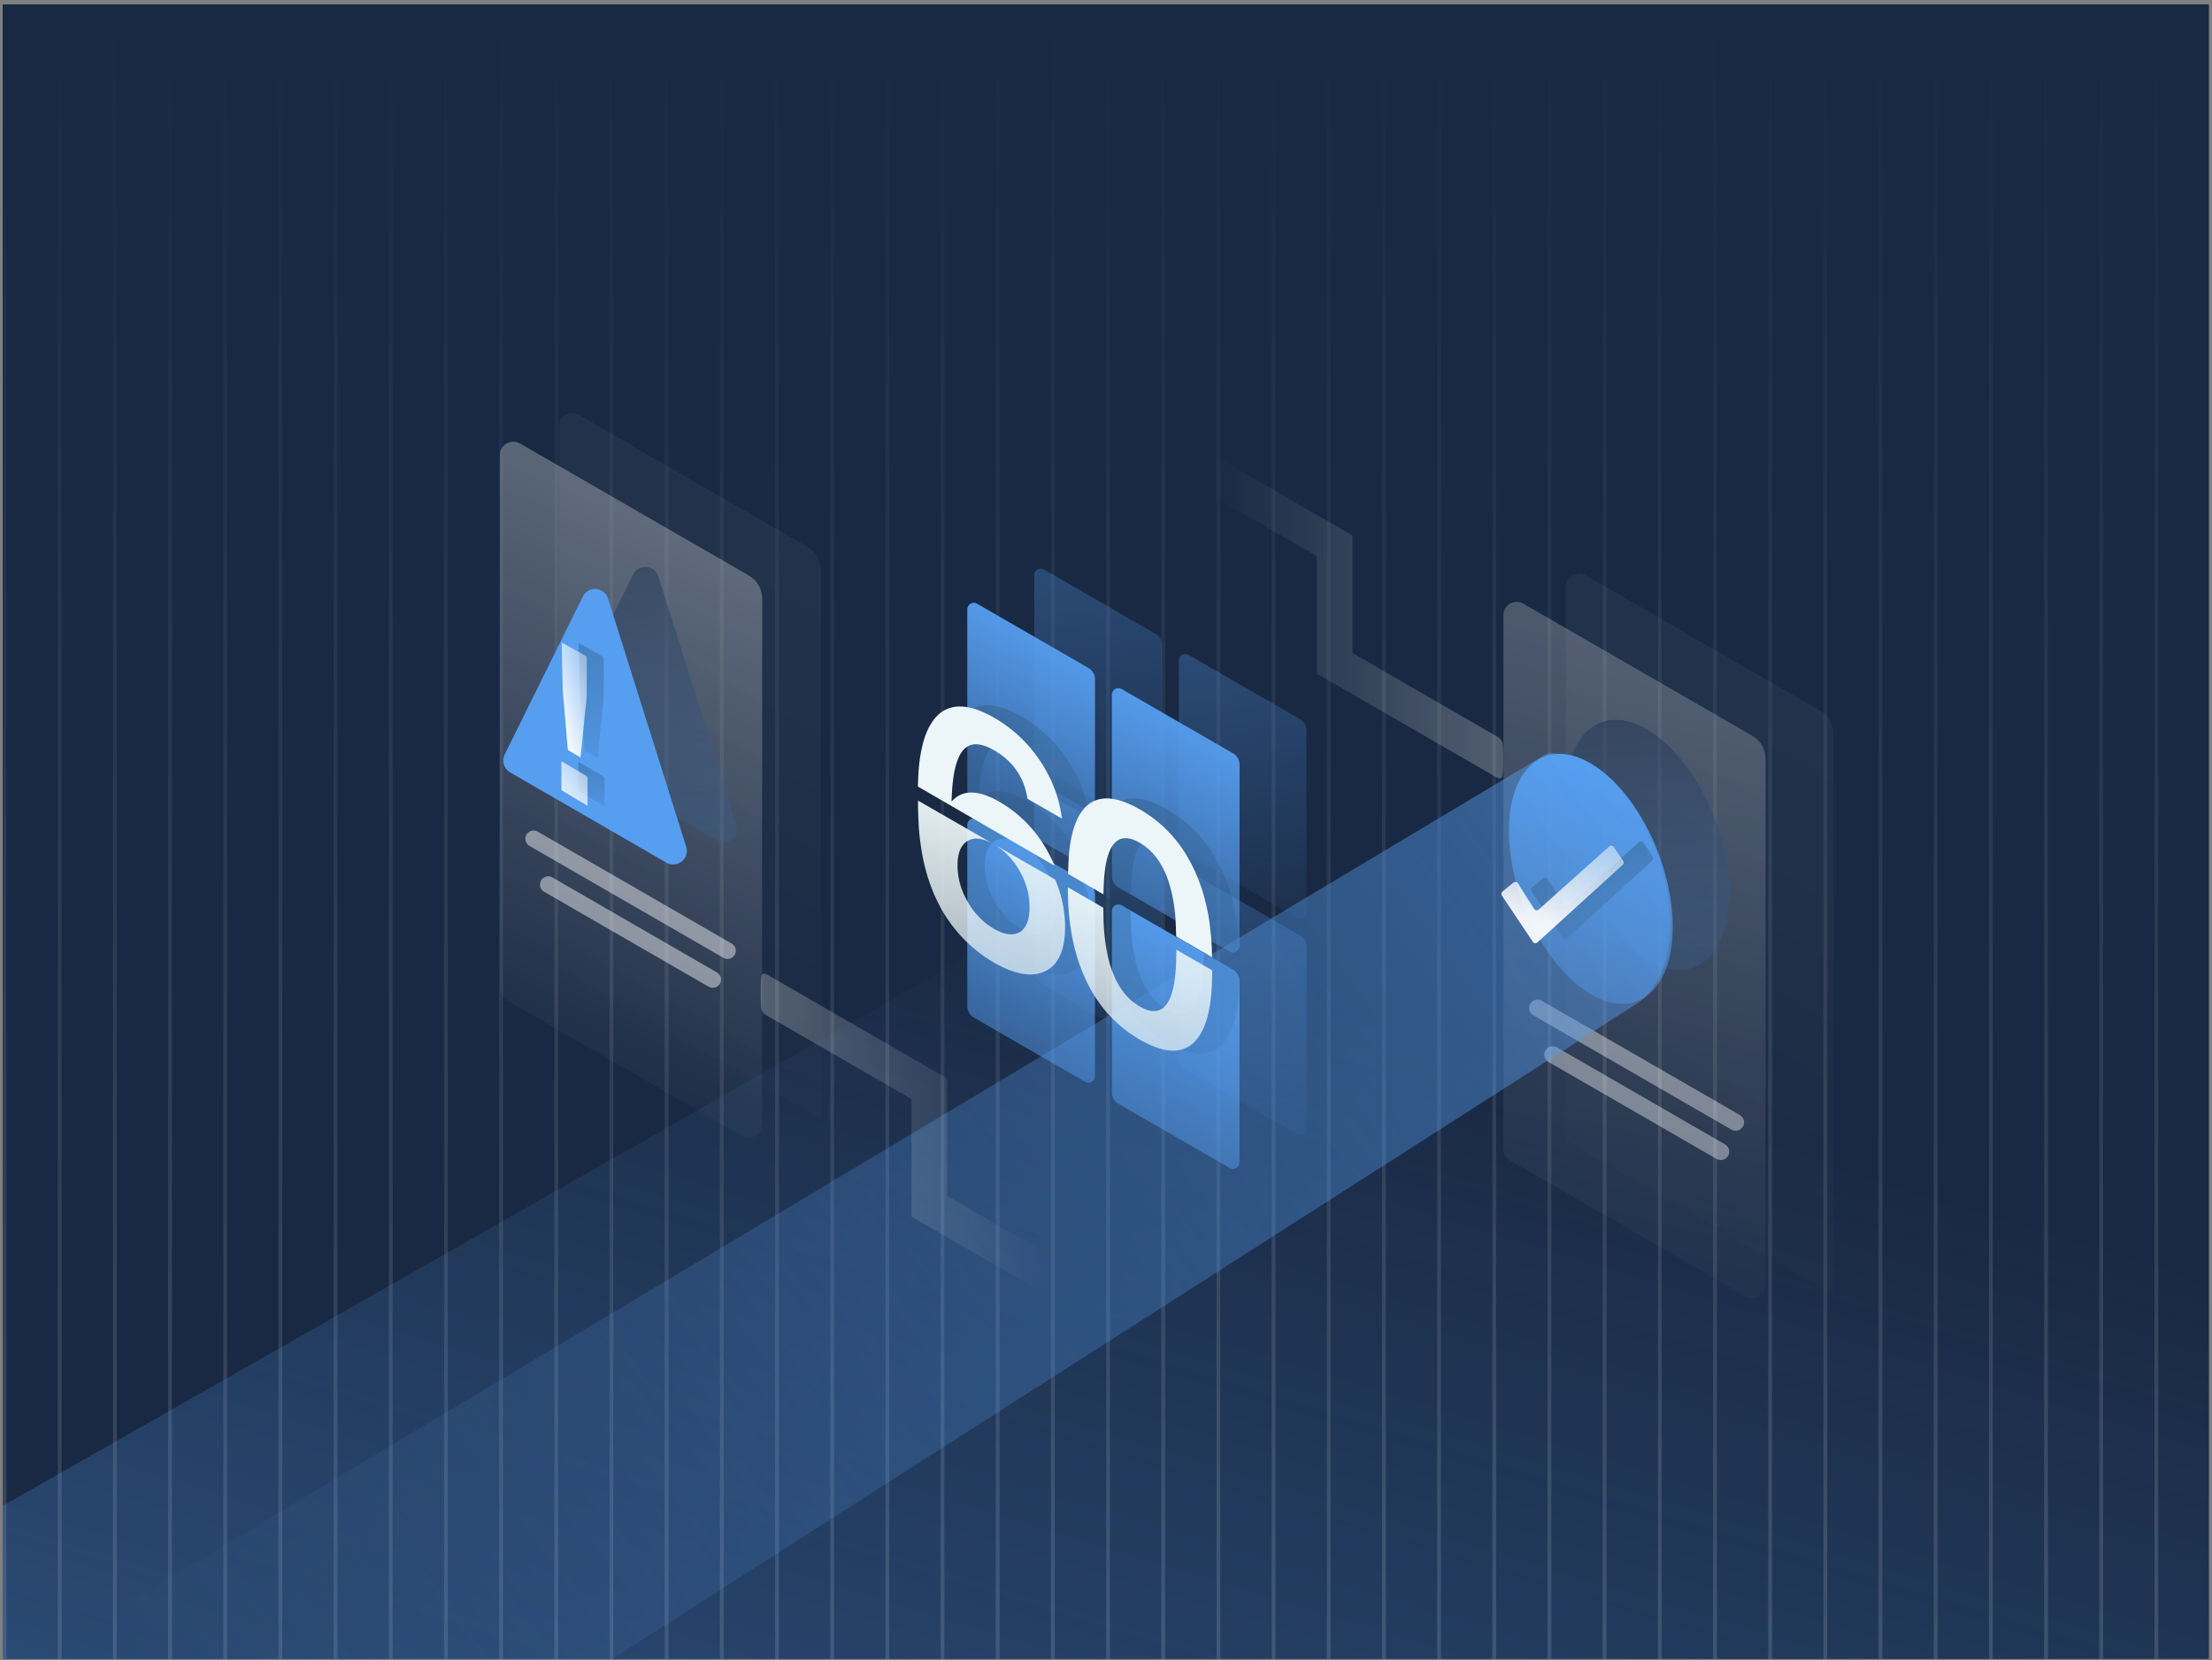
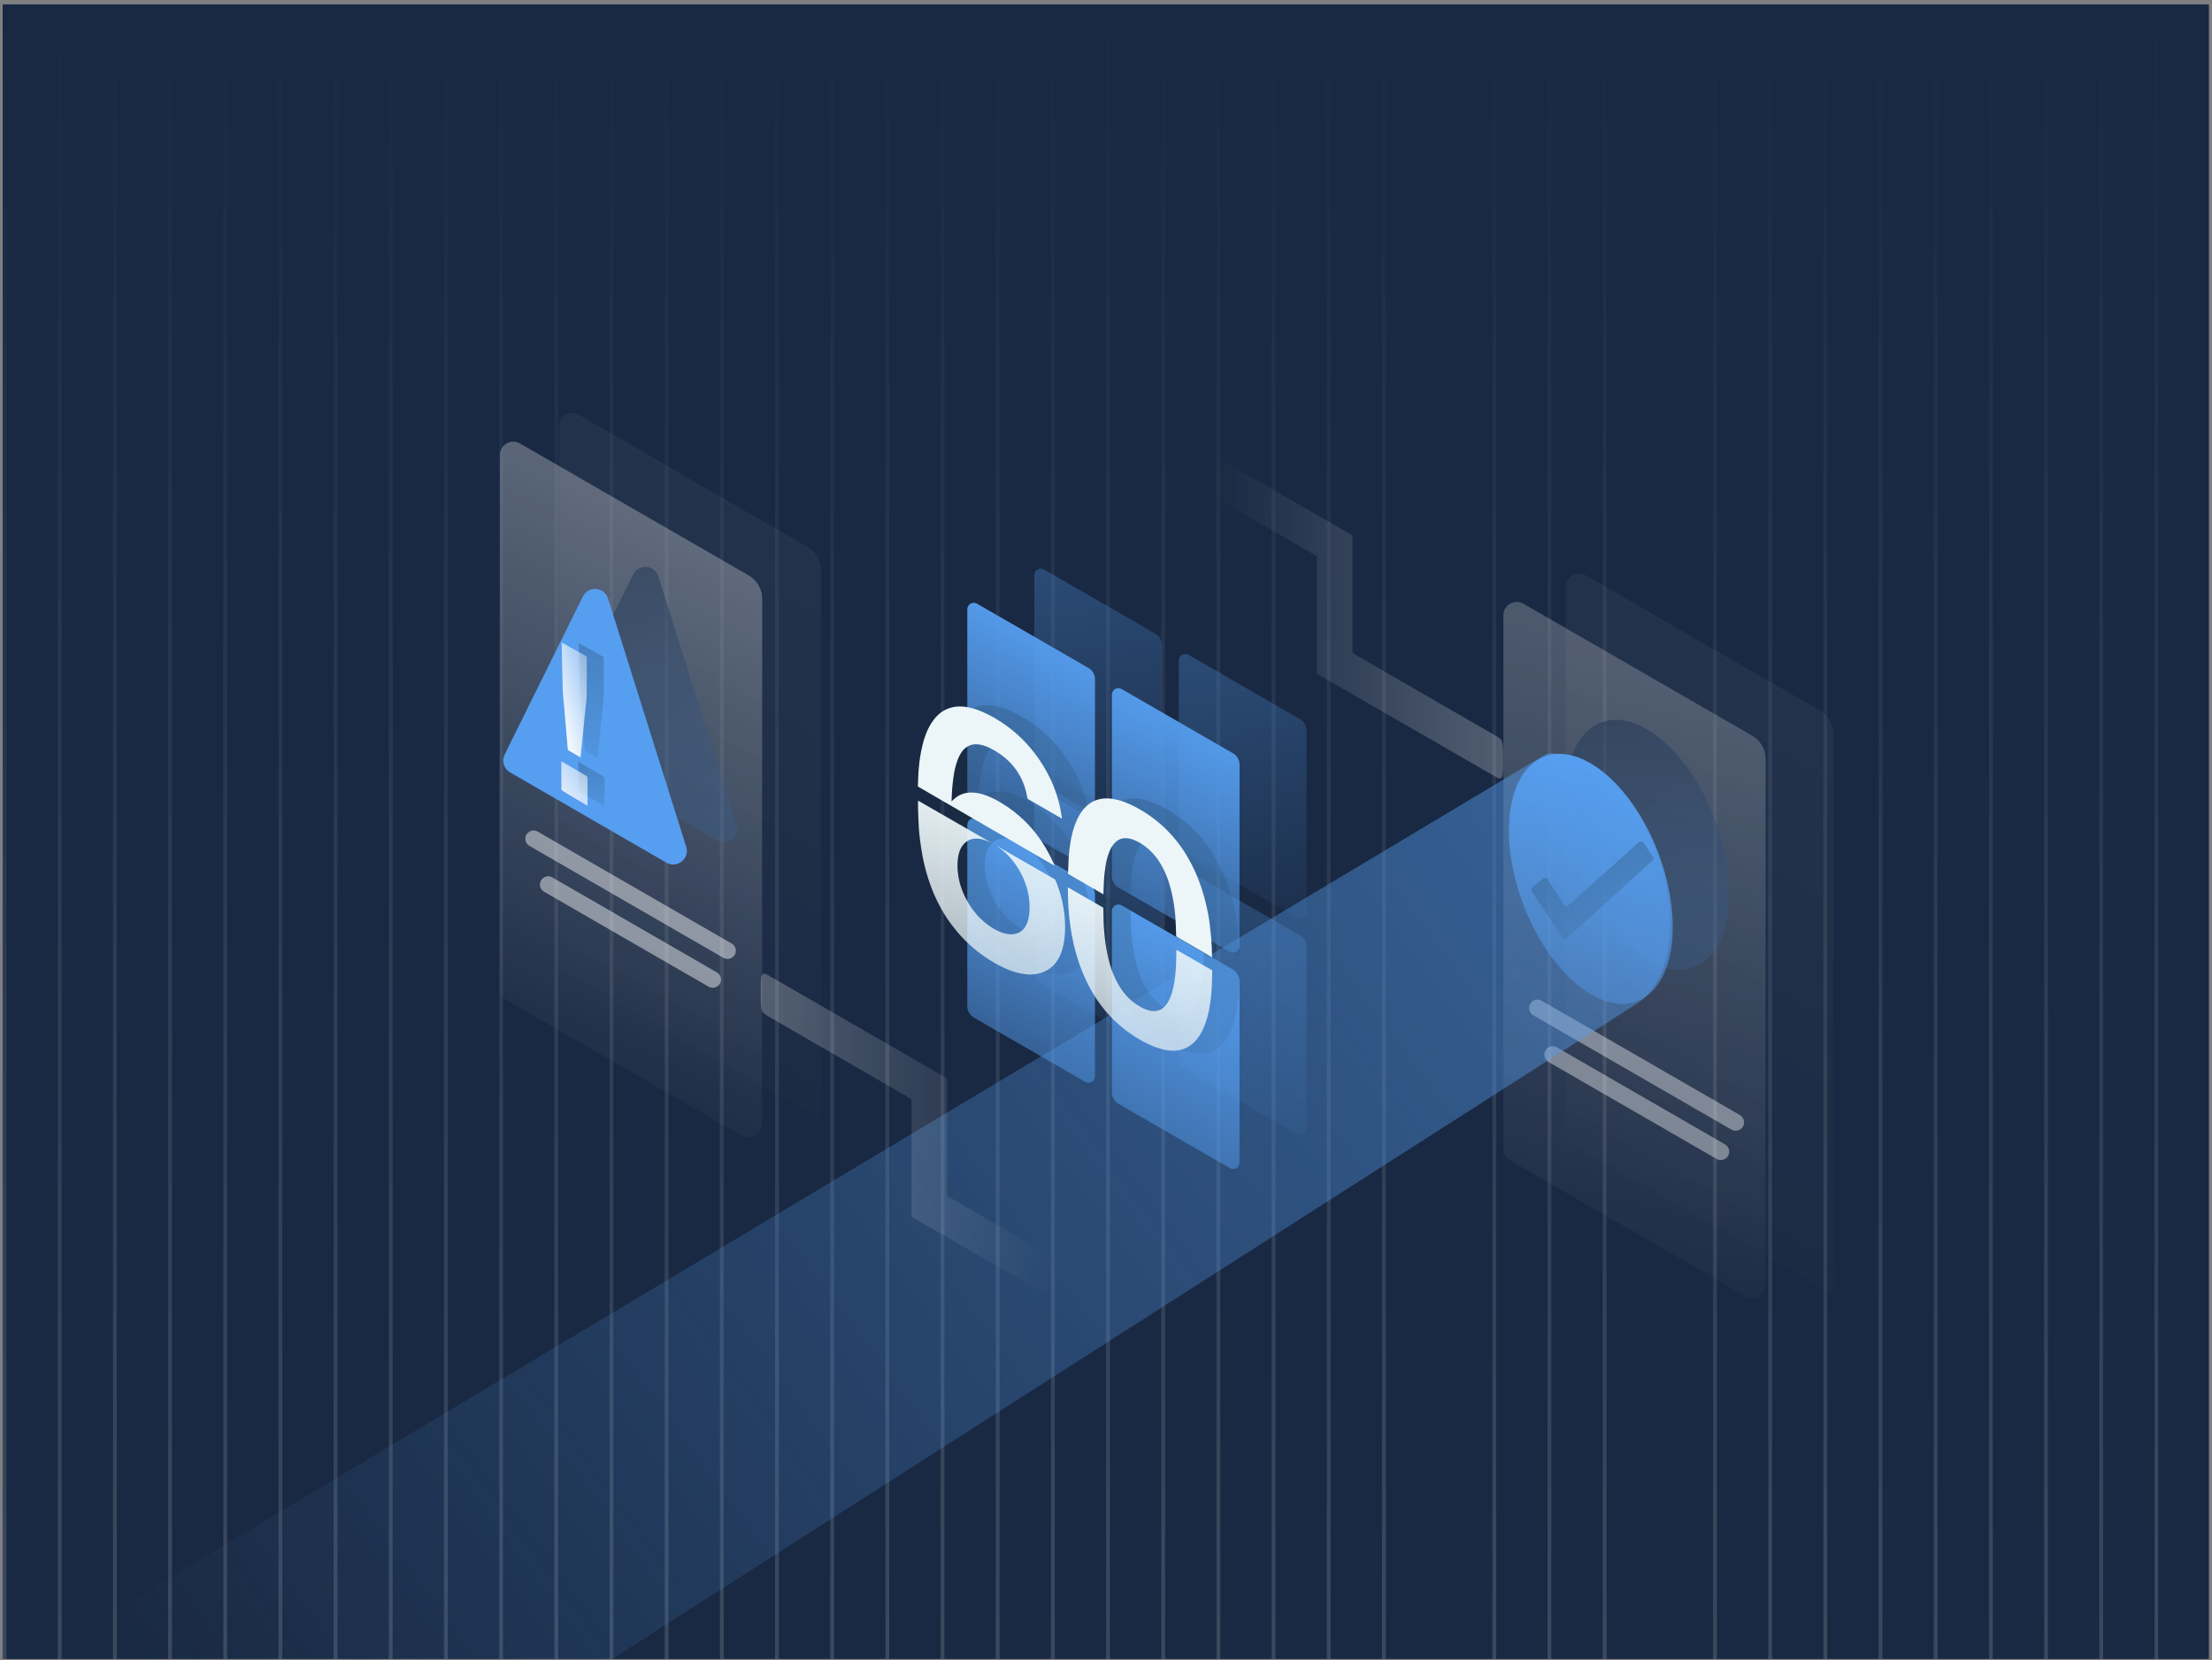
<svg xmlns="http://www.w3.org/2000/svg" width="445" height="334" viewBox="0 0 445 334" fill="none">
  <rect x="0" y="0" width="445" height="334" fill="#808080" stroke="none" />
  <g clip-path="url(#clip0_7890_1267)">
    <rect width="443.898" height="332.923" transform="translate(0.529 0.814)" fill="white" />
    <g clip-path="url(#clip1_7890_1267)">
      <rect width="444" height="333" transform="translate(0.529 0.814)" fill="#192943" />
      <g opacity="0.49">
        <line x1="433.81" y1="0.814" x2="433.81" y2="333.814" stroke="url(#paint0_linear_7890_1267)" stroke-opacity="0.3" stroke-width="0.761" />
        <line x1="422.71" y1="0.814" x2="422.71" y2="333.814" stroke="url(#paint1_linear_7890_1267)" stroke-opacity="0.3" stroke-width="0.761" />
        <line x1="411.61" y1="0.814" x2="411.61" y2="333.814" stroke="url(#paint2_linear_7890_1267)" stroke-opacity="0.3" stroke-width="0.761" />
        <line x1="400.51" y1="0.814" x2="400.51" y2="333.814" stroke="url(#paint3_linear_7890_1267)" stroke-opacity="0.3" stroke-width="0.761" />
        <line x1="389.41" y1="0.814" x2="389.41" y2="333.814" stroke="url(#paint4_linear_7890_1267)" stroke-opacity="0.3" stroke-width="0.761" />
        <line x1="378.31" y1="0.814" x2="378.31" y2="333.814" stroke="url(#paint5_linear_7890_1267)" stroke-opacity="0.3" stroke-width="0.761" />
        <line x1="367.21" y1="0.814" x2="367.21" y2="333.814" stroke="url(#paint6_linear_7890_1267)" stroke-opacity="0.3" stroke-width="0.761" />
        <line x1="356.11" y1="0.814" x2="356.11" y2="333.814" stroke="url(#paint7_linear_7890_1267)" stroke-opacity="0.3" stroke-width="0.761" />
        <line x1="345.01" y1="0.814" x2="345.01" y2="333.814" stroke="url(#paint8_linear_7890_1267)" stroke-opacity="0.3" stroke-width="0.761" />
-         <line x1="333.91" y1="0.814" x2="333.91" y2="333.814" stroke="url(#paint9_linear_7890_1267)" stroke-opacity="0.3" stroke-width="0.761" />
        <line x1="322.81" y1="0.814" x2="322.81" y2="333.814" stroke="url(#paint10_linear_7890_1267)" stroke-opacity="0.3" stroke-width="0.761" />
        <line x1="311.71" y1="0.814" x2="311.71" y2="333.814" stroke="url(#paint11_linear_7890_1267)" stroke-opacity="0.3" stroke-width="0.761" />
        <line x1="300.61" y1="0.814" x2="300.61" y2="333.814" stroke="url(#paint12_linear_7890_1267)" stroke-opacity="0.3" stroke-width="0.761" />
-         <line x1="289.51" y1="0.814" x2="289.51" y2="333.814" stroke="url(#paint13_linear_7890_1267)" stroke-opacity="0.3" stroke-width="0.761" />
        <line x1="278.41" y1="0.814" x2="278.41" y2="333.814" stroke="url(#paint14_linear_7890_1267)" stroke-opacity="0.3" stroke-width="0.761" />
        <line x1="267.31" y1="0.814" x2="267.31" y2="333.814" stroke="url(#paint15_linear_7890_1267)" stroke-opacity="0.3" stroke-width="0.761" />
        <line x1="256.21" y1="0.814" x2="256.21" y2="333.814" stroke="url(#paint16_linear_7890_1267)" stroke-opacity="0.3" stroke-width="0.761" />
        <line x1="245.11" y1="0.814" x2="245.11" y2="333.814" stroke="url(#paint17_linear_7890_1267)" stroke-opacity="0.3" stroke-width="0.761" />
        <line x1="234.01" y1="0.814" x2="234.01" y2="333.814" stroke="url(#paint18_linear_7890_1267)" stroke-opacity="0.3" stroke-width="0.761" />
        <line x1="222.91" y1="0.814" x2="222.91" y2="333.814" stroke="url(#paint19_linear_7890_1267)" stroke-opacity="0.3" stroke-width="0.761" />
        <line x1="211.81" y1="0.814" x2="211.81" y2="333.814" stroke="url(#paint20_linear_7890_1267)" stroke-opacity="0.3" stroke-width="0.761" />
        <line x1="200.71" y1="0.814" x2="200.71" y2="333.814" stroke="url(#paint21_linear_7890_1267)" stroke-opacity="0.3" stroke-width="0.761" />
        <line x1="189.61" y1="0.814" x2="189.61" y2="333.814" stroke="url(#paint22_linear_7890_1267)" stroke-opacity="0.3" stroke-width="0.761" />
        <line x1="178.51" y1="0.814" x2="178.51" y2="333.814" stroke="url(#paint23_linear_7890_1267)" stroke-opacity="0.3" stroke-width="0.761" />
        <line x1="167.41" y1="0.814" x2="167.41" y2="333.814" stroke="url(#paint24_linear_7890_1267)" stroke-opacity="0.3" stroke-width="0.761" />
        <line x1="156.31" y1="0.814" x2="156.31" y2="333.814" stroke="url(#paint25_linear_7890_1267)" stroke-opacity="0.3" stroke-width="0.761" />
        <line x1="145.21" y1="0.814" x2="145.21" y2="333.814" stroke="url(#paint26_linear_7890_1267)" stroke-opacity="0.3" stroke-width="0.761" />
        <line x1="134.11" y1="0.814" x2="134.11" y2="333.814" stroke="url(#paint27_linear_7890_1267)" stroke-opacity="0.3" stroke-width="0.761" />
        <line x1="123.01" y1="0.814" x2="123.01" y2="333.814" stroke="url(#paint28_linear_7890_1267)" stroke-opacity="0.3" stroke-width="0.761" />
        <line x1="111.91" y1="0.814" x2="111.91" y2="333.814" stroke="url(#paint29_linear_7890_1267)" stroke-opacity="0.3" stroke-width="0.761" />
        <line x1="100.81" y1="0.814" x2="100.81" y2="333.814" stroke="url(#paint30_linear_7890_1267)" stroke-opacity="0.3" stroke-width="0.761" />
        <line x1="89.71" y1="0.814" x2="89.71" y2="333.814" stroke="url(#paint31_linear_7890_1267)" stroke-opacity="0.3" stroke-width="0.761" />
        <line x1="78.61" y1="0.814" x2="78.61" y2="333.814" stroke="url(#paint32_linear_7890_1267)" stroke-opacity="0.3" stroke-width="0.761" />
        <line x1="67.51" y1="0.814" x2="67.51" y2="333.814" stroke="url(#paint33_linear_7890_1267)" stroke-opacity="0.3" stroke-width="0.761" />
        <line x1="56.41" y1="0.814" x2="56.41" y2="333.814" stroke="url(#paint34_linear_7890_1267)" stroke-opacity="0.3" stroke-width="0.761" />
        <line x1="45.31" y1="0.814" x2="45.31" y2="333.814" stroke="url(#paint35_linear_7890_1267)" stroke-opacity="0.3" stroke-width="0.761" />
        <line x1="34.21" y1="0.814" x2="34.21" y2="333.814" stroke="url(#paint36_linear_7890_1267)" stroke-opacity="0.3" stroke-width="0.761" />
        <line x1="23.11" y1="0.814" x2="23.11" y2="333.814" stroke="url(#paint37_linear_7890_1267)" stroke-opacity="0.3" stroke-width="0.761" />
        <line x1="12.01" y1="0.814" x2="12.01" y2="333.814" stroke="url(#paint38_linear_7890_1267)" stroke-opacity="0.3" stroke-width="0.761" />
        <line x1="0.91" y1="0.814" x2="0.91" y2="333.814" stroke="url(#paint39_linear_7890_1267)" stroke-opacity="0.3" stroke-width="0.761" />
      </g>
-       <path d="M261.565 154.311L-32.886 321.949V349.743L477.843 354.086V279.388L261.565 154.311Z" fill="url(#paint40_linear_7890_1267)" />
    </g>
    <path opacity="0.05" d="M112.438 85.8C112.438 83.738 114.67 82.449 116.456 83.48L162.476 110.044C164.134 111.001 165.156 112.77 165.156 114.685V225.114L112.438 194.683V85.8Z" fill="url(#paint41_linear_7890_1267)" />
    <path opacity="0.59" d="M153.33 120.414C153.33 118.499 152.308 116.729 150.649 115.772L104.602 89.206C102.816 88.176 100.584 89.465 100.584 91.527V198.864C100.584 199.822 101.095 200.706 101.924 201.185L149.285 228.523C151.071 229.554 153.303 228.265 153.303 226.203L153.33 120.414Z" fill="url(#paint42_linear_7890_1267)" />
    <path opacity="0.45" d="M105.681 168.728C105.681 167.45 107.063 166.652 108.17 167.29L147.2 189.804C147.713 190.101 148.03 190.649 148.03 191.242C148.03 192.519 146.647 193.318 145.541 192.68L106.511 170.165C105.997 169.869 105.681 169.321 105.681 168.728Z" fill="white" />
    <path opacity="0.45" d="M108.621 177.929C108.63 176.652 110.014 175.86 111.12 176.499L144.216 195.608C144.73 195.905 145.046 196.453 145.046 197.046C145.046 198.323 143.663 199.122 142.557 198.483L109.454 179.385C108.935 179.085 108.616 178.529 108.621 177.929Z" fill="white" />
    <path d="M112.739 150.93L144.19 169.09C146.355 170.342 148.928 168.277 148.178 165.892L132.451 115.951C131.709 113.594 128.473 113.345 127.377 115.559L111.651 147.338C111.009 148.635 111.486 150.207 112.738 150.929L112.739 150.93Z" fill="url(#paint43_linear_7890_1267)" fill-opacity="0.56" />
    <path d="M102.613 155.375L134.065 173.535C136.23 174.786 138.803 172.722 138.052 170.336L122.325 120.396C121.583 118.039 118.348 117.789 117.251 120.004L101.526 151.783C100.884 153.08 101.36 154.651 102.612 155.374L102.613 155.375Z" fill="#569EF0" />
    <path d="M120.212 152.494C119.368 151.997 118.565 151.531 117.767 151.052C117.699 151.01 117.639 150.9 117.634 150.817C117.52 149.513 117.414 148.204 117.304 146.9C117.185 145.463 117.061 144.03 116.942 142.592C116.832 141.283 116.667 139.979 116.626 138.671C116.525 135.607 116.483 132.538 116.415 129.382C116.648 129.501 116.795 129.571 116.937 129.649C118.377 130.451 119.813 131.262 121.253 132.059C121.418 132.151 121.468 132.257 121.468 132.441C121.459 134.948 121.491 137.454 121.441 139.956C121.418 141.122 121.23 142.283 121.115 143.449C120.973 144.891 120.835 146.338 120.689 147.78C120.533 149.329 120.377 150.881 120.212 152.494Z" fill="url(#paint44_linear_7890_1267)" fill-opacity="0.27" />
    <path d="M121.614 162.212C120.665 161.645 119.793 161.129 118.922 160.609C118.133 160.134 117.34 159.664 116.556 159.176C116.464 159.12 116.358 158.991 116.358 158.895C116.345 157.052 116.345 155.208 116.345 153.365C116.345 153.347 116.358 153.328 116.386 153.269C116.588 153.384 116.79 153.49 116.991 153.61C118.436 154.467 119.881 155.324 121.33 156.171C121.541 156.296 121.623 156.429 121.623 156.683C121.614 158.503 121.619 160.323 121.619 162.221L121.614 162.212Z" fill="url(#paint45_linear_7890_1267)" fill-opacity="0.27" />
    <path d="M116.795 152.376C115.951 151.879 115.148 151.413 114.35 150.934C114.282 150.893 114.222 150.782 114.217 150.699C114.103 149.395 113.997 148.087 113.887 146.783C113.768 145.345 113.644 143.912 113.525 142.474C113.415 141.166 113.25 139.862 113.209 138.553C113.108 135.489 113.066 132.42 112.998 129.264C113.231 129.384 113.378 129.453 113.52 129.531C114.96 130.333 116.396 131.144 117.836 131.941C118.001 132.033 118.051 132.139 118.051 132.323C118.042 134.83 118.074 137.337 118.024 139.839C118.001 141.004 117.813 142.166 117.698 143.331C117.556 144.774 117.419 146.22 117.272 147.663C117.116 149.211 116.96 150.764 116.795 152.376Z" fill="url(#paint46_linear_7890_1267)" fill-opacity="0.92" />
    <path d="M118.195 162.094C117.246 161.528 116.374 161.012 115.503 160.491C114.714 160.016 113.921 159.546 113.137 159.058C113.045 159.003 112.94 158.874 112.94 158.777C112.926 156.934 112.926 155.091 112.926 153.248C112.926 153.229 112.94 153.211 112.967 153.151C113.169 153.266 113.371 153.372 113.572 153.492C115.017 154.349 116.462 155.206 117.911 156.054C118.122 156.178 118.204 156.312 118.204 156.565C118.195 158.385 118.2 160.205 118.2 162.104L118.195 162.094Z" fill="url(#paint47_linear_7890_1267)" fill-opacity="0.92" />
    <path opacity="0.05" d="M314.991 118.067C314.991 116.005 317.224 114.716 319.01 115.747L366.152 142.959C367.81 143.916 368.831 145.685 368.831 147.599V260.444L314.991 229.395V118.067Z" fill="url(#paint48_linear_7890_1267)" />
    <path opacity="0.59" d="M355.193 152.65C355.194 150.735 354.172 148.965 352.513 148.008L306.466 121.442C304.68 120.412 302.448 121.701 302.448 123.763V231.1C302.448 232.057 302.958 232.942 303.787 233.421L351.149 260.759C352.935 261.79 355.167 260.501 355.167 258.439L355.193 152.65Z" fill="url(#paint49_linear_7890_1267)" />
    <path opacity="0.39" d="M307.618 202.776C307.618 201.472 309.03 200.656 310.16 201.308L350.02 224.301C350.545 224.604 350.868 225.164 350.868 225.769C350.868 227.074 349.456 227.889 348.326 227.238L308.466 204.244C307.941 203.942 307.618 203.382 307.618 202.776Z" fill="white" />
    <path opacity="0.39" d="M310.67 212.156C310.67 210.852 312.082 210.036 313.212 210.688L347.03 230.199C347.554 230.502 347.878 231.062 347.878 231.667C347.878 232.972 346.466 233.787 345.336 233.135L311.518 213.624C310.994 213.322 310.67 212.762 310.67 212.156Z" fill="white" />
    <path data-figma-bg-blur-radius="29.5584" d="M347.876 179.636C347.876 192.463 340.493 198.529 331.388 193.177C322.3 187.842 314.917 173.124 314.917 160.297C314.917 147.47 322.3 141.405 331.405 146.757C340.511 152.091 347.876 166.827 347.876 179.636Z" fill="url(#paint50_linear_7890_1267)" fill-opacity="0.56" />
    <path data-figma-bg-blur-radius="1.85745" d="M336.514 186.465C336.514 199.292 329.13 205.358 320.025 200.006C310.938 194.672 303.555 179.954 303.555 167.127C303.555 154.3 310.938 148.234 320.043 153.586C329.148 158.92 336.514 173.656 336.514 186.465Z" fill="url(#paint51_linear_7890_1267)" />
    <path d="M312.466 151.529C311.83 151.438 311.183 151.592 310.632 151.922L-116.225 407.421C-117.283 408.054 -117.853 409.264 -117.667 410.484L-107.634 476.255C-107.303 478.427 -104.847 479.539 -102.997 478.355L329.87 201.513C343.255 191.506 333.449 154.518 312.466 151.529Z" fill="url(#paint52_linear_7890_1267)" fill-opacity="0.48" />
    <path d="M308.235 178.501C307.993 178.698 307.941 179.047 308.115 179.305L314.352 188.624C314.557 188.93 314.987 188.982 315.26 188.734L332.427 173.119C332.65 172.916 332.69 172.58 332.521 172.331L330.615 169.531C330.409 169.229 329.985 169.178 329.713 169.422L315.525 182.119C315.246 182.368 314.812 182.308 314.612 181.993L311.339 176.835C311.145 176.529 310.727 176.462 310.447 176.691L308.235 178.501Z" fill="url(#paint53_linear_7890_1267)" fill-opacity="0.27" />
-     <path d="M302.259 179.345C302.018 179.543 301.966 179.891 302.139 180.15L308.376 189.468C308.581 189.775 309.011 189.827 309.284 189.579L326.451 173.963C326.675 173.76 326.714 173.424 326.545 173.175L324.639 170.376C324.434 170.074 324.009 170.023 323.737 170.266L309.549 182.964C309.271 183.213 308.836 183.153 308.636 182.838L305.363 177.679C305.169 177.373 304.752 177.306 304.471 177.536L302.259 179.345Z" fill="url(#paint54_linear_7890_1267)" fill-opacity="0.92" />
    <path opacity="0.59" d="M233.757 173.101C233.758 172.168 233.26 171.306 232.452 170.84L210.024 157.901C209.154 157.399 208.067 158.027 208.067 159.031V195.551C208.067 196.483 208.565 197.345 209.372 197.811L231.788 210.75C232.657 211.252 233.744 210.624 233.745 209.62L233.757 173.101Z" fill="url(#paint55_linear_7890_1267)" fill-opacity="0.56" />
    <path opacity="0.59" d="M262.837 190.443C262.837 189.51 262.339 188.648 261.531 188.182L239.104 175.243C238.234 174.741 237.147 175.369 237.147 176.373V212.893C237.147 213.825 237.644 214.687 238.452 215.153L260.867 228.092C261.737 228.594 262.824 227.967 262.824 226.962L262.837 190.443Z" fill="url(#paint56_linear_7890_1267)" fill-opacity="0.56" />
    <path opacity="0.59" d="M233.757 129.757C233.758 128.824 233.26 127.962 232.452 127.495L210.024 114.557C209.154 114.055 208.067 114.683 208.067 115.687V152.207C208.067 153.139 208.565 154.001 209.372 154.467L231.788 167.406C232.657 167.908 233.744 167.28 233.745 166.276L233.757 129.757Z" fill="url(#paint57_linear_7890_1267)" fill-opacity="0.56" />
    <path opacity="0.59" d="M262.837 146.925C262.837 145.992 262.339 145.13 261.531 144.664L239.104 131.725C238.234 131.223 237.147 131.851 237.147 132.855V169.375C237.147 170.307 237.644 171.169 238.452 171.635L260.867 184.574C261.737 185.076 262.824 184.448 262.824 183.444L262.837 146.925Z" fill="url(#paint58_linear_7890_1267)" fill-opacity="0.56" />
    <path d="M220.287 179.982C220.287 179.049 219.79 178.187 218.981 177.721L196.554 164.782C195.684 164.28 194.597 164.908 194.597 165.912V202.432C194.597 203.365 195.095 204.226 195.902 204.692L218.317 217.631C219.187 218.133 220.274 217.506 220.275 216.501L220.287 179.982Z" fill="url(#paint59_linear_7890_1267)" />
    <path d="M249.369 197.325C249.369 196.392 248.872 195.53 248.064 195.063L225.636 182.124C224.766 181.623 223.679 182.25 223.679 183.255V219.775C223.679 220.707 224.177 221.569 224.984 222.035L247.399 234.973C248.269 235.475 249.356 234.848 249.357 233.844L249.369 197.325Z" fill="url(#paint60_linear_7890_1267)" />
    <path d="M220.287 136.638C220.287 135.705 219.79 134.843 218.981 134.377L196.554 121.438C195.684 120.936 194.597 121.564 194.597 122.568V159.088C194.597 160.021 195.095 160.882 195.902 161.348L218.317 174.287C219.187 174.789 220.274 174.162 220.275 173.157L220.287 136.638Z" fill="url(#paint61_linear_7890_1267)" />
    <path d="M249.369 153.807C249.369 152.874 248.872 152.011 248.064 151.545L225.636 138.606C224.766 138.104 223.679 138.732 223.679 139.736V176.256C223.679 177.189 224.177 178.05 224.984 178.516L247.399 191.455C248.269 191.957 249.356 191.33 249.357 190.326L249.369 153.807Z" fill="url(#paint62_linear_7890_1267)" />
    <path d="M219.133 164.412C218.868 164.265 218.601 164.121 218.338 163.969C216.61 162.973 214.883 161.976 213.155 160.98C212.87 160.816 212.584 160.654 212.302 160.484C212.254 160.455 212.207 160.39 212.198 160.336C212.042 159.45 211.831 158.578 211.529 157.73C210.872 155.878 209.847 154.26 208.442 152.885C207.395 151.859 206.206 151.027 204.906 150.355C204.202 149.99 203.471 149.695 202.687 149.548C201.978 149.417 201.277 149.425 200.595 149.686C199.949 149.934 199.447 150.368 199.038 150.917C198.596 151.511 198.294 152.176 198.049 152.87C197.695 153.879 197.467 154.917 197.321 155.973C197.215 156.732 197.117 157.493 197.056 158.257C196.987 159.13 196.961 160.006 196.918 160.881C196.917 160.908 196.92 160.935 196.922 160.958C197.17 160.731 197.405 160.495 197.662 160.287C198.555 159.563 199.584 159.209 200.731 159.177C201.855 159.144 202.925 159.403 203.969 159.792C204.918 160.144 205.817 160.605 206.689 161.118C207.615 161.663 208.507 162.26 209.359 162.916C210.119 163.501 210.843 164.127 211.535 164.794C212.608 165.831 213.578 166.957 214.454 168.164C215.552 169.675 216.472 171.29 217.248 172.988C217.381 173.278 217.506 173.571 217.613 173.881C217.381 173.747 217.149 173.613 216.917 173.478C216.006 172.951 215.093 172.424 214.183 171.895C212.62 170.989 211.056 170.081 209.493 169.174C207.623 168.09 205.752 167.01 203.882 165.926C202.171 164.934 200.46 163.94 198.75 162.949C197.626 162.298 196.5 161.648 195.376 160.997C193.981 160.188 192.589 159.379 191.195 158.57C190.881 158.388 190.568 158.204 190.253 158.027C190.174 157.983 190.143 157.935 190.147 157.841C190.19 156.92 190.211 155.998 190.271 155.078C190.36 153.71 190.521 152.35 190.778 151.001C190.977 149.953 191.232 148.92 191.583 147.912C192.007 146.697 192.553 145.545 193.343 144.521C194.251 143.346 195.376 142.484 196.828 142.089C197.726 141.846 198.635 141.812 199.555 141.919C200.852 142.069 202.074 142.474 203.262 142.995C204.765 143.654 206.172 144.484 207.518 145.418C208.511 146.107 209.454 146.861 210.347 147.677C211.534 148.759 212.615 149.937 213.596 151.208C214.893 152.89 215.996 154.689 216.89 156.617C217.49 157.912 217.982 159.245 218.365 160.62C218.668 161.707 218.903 162.808 219.06 163.926C219.078 164.056 219.108 164.183 219.132 164.312V164.412H219.133Z" fill="url(#paint63_linear_7890_1267)" fill-opacity="0.22" />
    <path d="M212.41 196.049C212.258 196.033 212.106 196.015 211.955 196.001C210.805 195.902 209.708 195.594 208.634 195.186C207.519 194.762 206.456 194.228 205.427 193.629C204.189 192.908 203.011 192.103 201.897 191.203C200.939 190.428 200.036 189.595 199.185 188.704C198.361 187.84 197.597 186.925 196.88 185.97C195.721 184.426 194.751 182.767 193.919 181.027C193.237 179.601 192.669 178.128 192.193 176.622C191.713 175.099 191.324 173.553 191.04 171.981C190.871 171.049 190.729 170.11 190.607 169.171C190.493 168.304 190.391 167.433 190.34 166.56C190.26 165.228 190.225 163.894 190.18 162.56C190.165 162.123 190.178 161.684 190.178 161.246C190.178 161.192 190.178 161.139 190.178 161.06C195.083 163.882 199.971 166.693 204.859 169.505C204.857 169.51 204.853 169.515 204.851 169.521C204.699 169.452 204.545 169.382 204.393 169.312C203.701 168.993 202.981 168.759 202.218 168.711C200.839 168.624 199.749 169.146 198.987 170.311C198.592 170.916 198.388 171.596 198.264 172.302C198.103 173.219 198.089 174.143 198.152 175.069C198.205 175.856 198.328 176.633 198.519 177.398C198.762 178.378 199.107 179.323 199.545 180.233C200.054 181.295 200.66 182.3 201.375 183.236C202.228 184.354 203.213 185.334 204.361 186.15C205.04 186.633 205.752 187.061 206.518 187.395C207.289 187.731 208.087 187.974 208.939 187.96C210.1 187.941 211.038 187.481 211.696 186.507C212.042 185.993 212.251 185.419 212.388 184.816C212.62 183.795 212.649 182.76 212.598 181.719C212.55 180.743 212.389 179.783 212.135 178.842C211.939 178.115 211.686 177.407 211.379 176.719C210.871 175.578 210.252 174.5 209.504 173.498C208.574 172.25 207.472 171.18 206.182 170.307C206.14 170.278 206.096 170.254 206.054 170.227C206.017 170.202 205.98 170.176 205.954 170.133C206.161 170.251 206.368 170.369 206.575 170.488C207.451 170.992 208.328 171.496 209.203 172C210.321 172.643 211.438 173.289 212.555 173.932C213.936 174.727 215.318 175.519 216.699 176.313C217.027 176.502 217.357 176.687 217.682 176.882C217.74 176.917 217.795 176.982 217.821 177.046C218.382 178.387 218.83 179.768 219.157 181.185C219.369 182.101 219.524 183.029 219.626 183.965C219.751 185.112 219.789 186.261 219.741 187.413C219.694 188.543 219.561 189.663 219.266 190.757C218.973 191.844 218.537 192.863 217.826 193.751C217.034 194.739 216.02 195.387 214.812 195.747C214.28 195.906 213.736 195.998 213.18 196.024C213.141 196.026 213.101 196.04 213.061 196.047H212.411L212.41 196.049Z" fill="url(#paint64_linear_7890_1267)" fill-opacity="0.22" />
    <path d="M213.64 164.663C213.375 164.516 213.109 164.372 212.846 164.22C211.118 163.224 209.391 162.227 207.663 161.231C207.377 161.067 207.091 160.905 206.809 160.735C206.761 160.706 206.714 160.641 206.705 160.587C206.549 159.701 206.339 158.829 206.037 157.982C205.379 156.129 204.355 154.511 202.949 153.136C201.902 152.11 200.714 151.278 199.414 150.606C198.709 150.241 197.978 149.946 197.194 149.8C196.485 149.668 195.784 149.676 195.102 149.938C194.456 150.185 193.954 150.619 193.546 151.169C193.103 151.763 192.801 152.427 192.557 153.121C192.203 154.13 191.974 155.169 191.828 156.224C191.723 156.983 191.624 157.745 191.564 158.508C191.494 159.381 191.469 160.257 191.425 161.132C191.424 161.159 191.427 161.186 191.429 161.209C191.678 160.983 191.913 160.747 192.169 160.538C193.062 159.814 194.092 159.46 195.238 159.428C196.363 159.395 197.432 159.654 198.476 160.043C199.425 160.396 200.324 160.856 201.196 161.369C202.122 161.914 203.014 162.511 203.866 163.167C204.626 163.753 205.351 164.378 206.042 165.045C207.115 166.082 208.085 167.208 208.961 168.415C210.059 169.927 210.98 171.541 211.756 173.239C211.888 173.529 212.013 173.822 212.12 174.133C211.888 173.998 211.656 173.864 211.425 173.73C210.513 173.202 209.6 172.675 208.69 172.147C207.127 171.24 205.564 170.332 204.001 169.426C202.131 168.342 200.259 167.261 198.389 166.177C196.678 165.185 194.968 164.191 193.257 163.2C192.133 162.549 191.007 161.899 189.884 161.248C188.489 160.44 187.096 159.63 185.702 158.821C185.389 158.639 185.075 158.456 184.76 158.278C184.682 158.234 184.65 158.186 184.655 158.092C184.697 157.171 184.718 156.249 184.778 155.33C184.868 153.962 185.028 152.601 185.285 151.252C185.485 150.204 185.74 149.171 186.09 148.164C186.514 146.948 187.06 145.796 187.851 144.772C188.758 143.597 189.884 142.735 191.335 142.34C192.233 142.097 193.143 142.064 194.062 142.17C195.359 142.32 196.581 142.726 197.769 143.247C199.273 143.905 200.679 144.736 202.025 145.669C203.018 146.358 203.961 147.112 204.855 147.929C206.041 149.01 207.123 150.188 208.103 151.459C209.4 153.141 210.504 154.94 211.397 156.869C211.998 158.163 212.49 159.497 212.873 160.871C213.176 161.958 213.411 163.059 213.567 164.178C213.585 164.307 213.615 164.434 213.639 164.563V164.663H213.64Z" fill="url(#paint65_linear_7890_1267)" />
    <path d="M206.917 196.039C206.766 196.023 206.613 196.005 206.462 195.991C205.312 195.892 204.215 195.584 203.142 195.176C202.026 194.752 200.963 194.218 199.934 193.619C198.697 192.898 197.519 192.093 196.405 191.193C195.446 190.418 194.543 189.585 193.692 188.694C192.868 187.83 192.104 186.915 191.388 185.96C190.229 184.416 189.259 182.757 188.426 181.017C187.745 179.591 187.177 178.118 186.7 176.612C186.22 175.089 185.832 173.543 185.548 171.971C185.378 171.039 185.236 170.1 185.114 169.161C185.001 168.294 184.898 167.423 184.847 166.55C184.768 165.218 184.732 163.884 184.687 162.55C184.673 162.113 184.685 161.674 184.685 161.236C184.685 161.182 184.685 161.129 184.685 161.05C189.591 163.872 194.478 166.683 199.366 169.495C199.364 169.5 199.361 169.505 199.359 169.511C199.206 169.442 199.053 169.372 198.9 169.302C198.208 168.983 197.489 168.749 196.725 168.701C195.346 168.614 194.256 169.136 193.495 170.301C193.099 170.906 192.895 171.586 192.771 172.292C192.61 173.209 192.597 174.133 192.659 175.059C192.713 175.846 192.836 176.623 193.026 177.387C193.269 178.368 193.615 179.313 194.052 180.223C194.562 181.285 195.167 182.29 195.883 183.226C196.736 184.344 197.72 185.324 198.868 186.14C199.548 186.623 200.26 187.051 201.025 187.385C201.797 187.721 202.594 187.964 203.446 187.95C204.608 187.931 205.545 187.471 206.203 186.497C206.55 185.983 206.759 185.409 206.895 184.806C207.127 183.785 207.156 182.75 207.105 181.709C207.057 180.733 206.896 179.773 206.643 178.832C206.446 178.105 206.194 177.397 205.887 176.709C205.378 175.568 204.759 174.49 204.011 173.488C203.081 172.24 201.979 171.17 200.689 170.297C200.647 170.268 200.603 170.244 200.561 170.217C200.524 170.192 200.487 170.166 200.461 170.123C200.668 170.241 200.876 170.359 201.083 170.478C201.959 170.982 202.836 171.486 203.711 171.99C204.828 172.633 205.945 173.279 207.062 173.922C208.444 174.717 209.825 175.509 211.207 176.303C211.534 176.492 211.864 176.677 212.189 176.872C212.248 176.907 212.302 176.972 212.328 177.036C212.89 178.377 213.338 179.758 213.665 181.175C213.876 182.091 214.031 183.019 214.133 183.955C214.259 185.102 214.296 186.251 214.248 187.403C214.201 188.533 214.069 189.653 213.773 190.747C213.481 191.834 213.044 192.853 212.333 193.741C211.542 194.729 210.527 195.377 209.32 195.737C208.787 195.896 208.243 195.988 207.688 196.014C207.648 196.016 207.608 196.03 207.569 196.037H206.918L206.917 196.039Z" fill="url(#paint66_linear_7890_1267)" />
    <path d="M249.296 192.576C249.118 192.467 248.943 192.354 248.761 192.248C247.698 191.631 246.634 191.014 245.57 190.397C244.455 189.752 243.339 189.107 242.223 188.463C242.142 188.416 242.116 188.364 242.113 188.271C242.071 187.134 242.037 185.996 241.972 184.86C241.894 183.529 241.719 182.208 241.479 180.897C241.309 179.965 241.095 179.044 240.83 178.133C240.492 176.975 240.07 175.85 239.527 174.771C238.947 173.621 238.242 172.555 237.362 171.61C236.404 170.58 235.299 169.745 234.024 169.147C233.3 168.807 232.546 168.576 231.732 168.62C231.024 168.658 230.418 168.93 229.903 169.412C229.322 169.955 228.95 170.635 228.658 171.36C228.289 172.273 228.05 173.222 227.907 174.193C227.786 175.011 227.669 175.833 227.609 176.657C227.534 177.694 227.519 178.735 227.479 179.774C227.477 179.813 227.479 179.85 227.479 179.913C227.375 179.856 227.291 179.811 227.209 179.763C225.742 178.913 224.276 178.064 222.811 177.214C222.021 176.756 221.23 176.298 220.438 175.841C220.376 175.805 220.349 175.767 220.352 175.695C220.397 174.636 220.43 173.577 220.486 172.519C220.541 171.495 220.669 170.48 220.839 169.47C221.099 167.922 221.478 166.406 222.129 164.971C222.533 164.083 223.033 163.257 223.699 162.537C224.688 161.469 225.893 160.825 227.347 160.659C228.095 160.574 228.836 160.62 229.575 160.751C230.703 160.951 231.77 161.334 232.81 161.804C234.14 162.405 235.395 163.138 236.598 163.962C237.601 164.649 238.55 165.407 239.447 166.229C241.363 167.985 242.965 169.993 244.296 172.221C245.482 174.206 246.417 176.307 247.156 178.497C247.57 179.724 247.917 180.972 248.202 182.235C248.472 183.422 248.699 184.62 248.848 185.829C248.964 186.771 249.066 187.714 249.152 188.66C249.271 189.961 249.31 191.267 249.319 192.573C249.311 192.573 249.303 192.573 249.295 192.573L249.296 192.576Z" fill="url(#paint67_linear_7890_1267)" fill-opacity="0.22" />
    <path d="M243.804 192.567C243.626 192.457 243.45 192.344 243.269 192.239C242.206 191.621 241.142 191.004 240.078 190.387C238.962 189.742 237.847 189.097 236.731 188.454C236.65 188.407 236.623 188.354 236.621 188.261C236.578 187.124 236.545 185.986 236.48 184.85C236.402 183.519 236.227 182.198 235.987 180.887C235.817 179.955 235.603 179.034 235.338 178.124C235 176.965 234.578 175.84 234.035 174.761C233.455 173.611 232.749 172.545 231.87 171.6C230.912 170.57 229.807 169.735 228.532 169.137C227.808 168.797 227.054 168.566 226.24 168.61C225.532 168.648 224.926 168.92 224.411 169.402C223.83 169.946 223.458 170.625 223.165 171.35C222.797 172.263 222.557 173.212 222.414 174.183C222.294 175.001 222.177 175.823 222.117 176.647C222.041 177.684 222.027 178.725 221.987 179.764C221.985 179.803 221.987 179.84 221.987 179.903C221.883 179.846 221.799 179.801 221.716 179.753C220.25 178.903 218.784 178.054 217.318 177.204C216.528 176.746 215.738 176.288 214.946 175.832C214.884 175.795 214.857 175.757 214.86 175.685C214.905 174.626 214.937 173.567 214.994 172.509C215.049 171.486 215.177 170.47 215.347 169.46C215.607 167.912 215.986 166.396 216.637 164.961C217.04 164.073 217.541 163.247 218.206 162.527C219.195 161.459 220.401 160.815 221.854 160.649C222.602 160.564 223.344 160.61 224.083 160.741C225.211 160.941 226.278 161.324 227.318 161.794C228.648 162.395 229.903 163.128 231.106 163.952C232.109 164.639 233.058 165.397 233.955 166.219C235.871 167.975 237.473 169.983 238.804 172.211C239.989 174.197 240.924 176.297 241.664 178.487C242.078 179.715 242.424 180.962 242.71 182.225C242.979 183.412 243.207 184.61 243.355 185.819C243.472 186.761 243.574 187.705 243.66 188.65C243.778 189.951 243.818 191.258 243.826 192.564C243.819 192.564 243.811 192.564 243.803 192.564L243.804 192.567Z" fill="url(#paint68_linear_7890_1267)" />
    <path d="M220.316 179.107C220.756 179.359 221.172 179.597 221.587 179.836C222.446 180.331 223.304 180.825 224.163 181.319C225.025 181.816 225.887 182.312 226.749 182.808C226.962 182.931 227.177 183.05 227.387 183.178C227.421 183.198 227.453 183.254 227.454 183.294C227.474 184.264 227.475 185.235 227.511 186.204C227.54 186.962 227.599 187.718 227.669 188.473C227.74 189.22 227.824 189.966 227.935 190.707C228.045 191.432 228.184 192.153 228.334 192.87C228.538 193.848 228.814 194.808 229.149 195.75C229.669 197.209 230.337 198.594 231.248 199.855C232.233 201.222 233.443 202.341 234.917 203.164C235.549 203.517 236.208 203.808 236.926 203.942C237.72 204.091 238.483 204.025 239.186 203.588C239.716 203.259 240.11 202.799 240.429 202.27C240.95 201.408 241.251 200.461 241.482 199.489C241.707 198.541 241.851 197.579 241.942 196.611C242.007 195.903 242.059 195.193 242.089 194.482C242.127 193.552 242.137 192.621 242.16 191.676C242.303 191.756 242.451 191.838 242.598 191.922C244.122 192.801 245.646 193.68 247.172 194.558C247.868 194.96 248.565 195.36 249.263 195.757C249.342 195.802 249.37 195.851 249.368 195.942C249.336 197.024 249.324 198.108 249.273 199.19C249.237 199.959 249.169 200.726 249.081 201.491C248.885 203.195 248.564 204.873 247.986 206.496C247.655 207.426 247.238 208.315 246.678 209.13C246.016 210.096 245.197 210.893 244.128 211.405C243.521 211.695 242.881 211.866 242.211 211.937C241.048 212.061 239.921 211.878 238.812 211.551C237.647 211.208 236.548 210.707 235.481 210.133C234.488 209.599 233.536 209.003 232.619 208.35C231.852 207.803 231.117 207.212 230.414 206.584C229.623 205.876 228.879 205.122 228.182 204.322C227.354 203.373 226.601 202.366 225.914 201.31C225.215 200.234 224.594 199.115 224.041 197.958C223.545 196.92 223.106 195.857 222.72 194.773C222.23 193.396 221.822 191.996 221.495 190.573C221.227 189.41 221.001 188.238 220.842 187.055C220.732 186.23 220.622 185.405 220.547 184.577C220.467 183.693 220.412 182.807 220.375 181.92C220.338 181.029 220.336 180.137 220.319 179.245C220.319 179.207 220.319 179.167 220.319 179.106L220.316 179.107Z" fill="url(#paint69_linear_7890_1267)" fill-opacity="0.22" />
    <path d="M214.824 178.488C215.264 178.74 215.68 178.978 216.095 179.217C216.954 179.711 217.812 180.206 218.671 180.7C219.532 181.197 220.395 181.693 221.257 182.189C221.47 182.312 221.684 182.431 221.895 182.559C221.929 182.579 221.961 182.635 221.962 182.675C221.982 183.645 221.983 184.616 222.019 185.585C222.048 186.343 222.106 187.099 222.177 187.854C222.247 188.601 222.332 189.347 222.443 190.088C222.553 190.813 222.692 191.534 222.842 192.251C223.045 193.229 223.321 194.189 223.657 195.131C224.177 196.59 224.845 197.975 225.755 199.236C226.741 200.603 227.95 201.722 229.425 202.545C230.057 202.898 230.716 203.189 231.434 203.323C232.228 203.472 232.991 203.406 233.694 202.969C234.224 202.64 234.618 202.18 234.937 201.651C235.458 200.789 235.758 199.842 235.989 198.87C236.215 197.922 236.358 196.96 236.45 195.992C236.515 195.284 236.567 194.574 236.596 193.863C236.635 192.933 236.644 192.002 236.668 191.057C236.811 191.137 236.959 191.219 237.106 191.303C238.63 192.182 240.154 193.061 241.68 193.939C242.376 194.341 243.073 194.741 243.771 195.138C243.85 195.183 243.878 195.232 243.876 195.322C243.843 196.405 243.832 197.489 243.781 198.571C243.744 199.34 243.677 200.107 243.589 200.872C243.393 202.576 243.072 204.254 242.494 205.877C242.162 206.807 241.746 207.696 241.186 208.511C240.523 209.477 239.705 210.274 238.636 210.786C238.029 211.076 237.388 211.247 236.719 211.318C235.556 211.442 234.429 211.259 233.32 210.932C232.154 210.589 231.056 210.088 229.989 209.514C228.996 208.98 228.043 208.384 227.127 207.731C226.359 207.184 225.625 206.593 224.922 205.965C224.131 205.257 223.387 204.503 222.69 203.703C221.862 202.754 221.109 201.747 220.421 200.691C219.722 199.615 219.102 198.496 218.549 197.339C218.053 196.301 217.614 195.238 217.228 194.154C216.738 192.777 216.33 191.377 216.003 189.954C215.735 188.791 215.509 187.619 215.35 186.436C215.239 185.611 215.13 184.786 215.055 183.958C214.975 183.074 214.92 182.188 214.883 181.3C214.846 180.41 214.844 179.518 214.827 178.626C214.827 178.588 214.827 178.548 214.827 178.487L214.824 178.488Z" fill="url(#paint70_linear_7890_1267)" />
    <path opacity="0.3" d="M153.048 199.792C153.048 203.892 153.158 203.639 155.127 204.782L183.381 221.1L183.381 244.751L211.445 260.942C213.445 262.085 215.032 261.164 215.032 258.878C215.032 256.593 213.413 253.799 211.445 252.656L190.556 240.592L190.556 216.941L155.095 196.496C153.048 195.212 153.048 195.692 153.048 199.792Z" fill="url(#paint71_linear_7890_1267)" />
    <path opacity="0.3" d="M302.41 152.667C302.41 148.567 302.3 148.82 300.331 147.677L272.077 131.359V107.708L244.013 91.517C242.013 90.374 240.426 91.295 240.426 93.581C240.426 95.867 242.045 98.66 244.013 99.803L264.902 111.867V135.518L300.363 155.963C302.41 157.247 302.41 156.767 302.41 152.667Z" fill="url(#paint72_linear_7890_1267)" />
  </g>
  <defs>
    <clipPath id="bgblur_2_7890_1267_clip_path" transform="translate(-285.359 -115.252)">
      <path d="M347.876 179.636C347.876 192.463 340.493 198.529 331.388 193.177C322.3 187.842 314.917 173.124 314.917 160.297C314.917 147.47 322.3 141.405 331.405 146.757C340.511 152.091 347.876 166.827 347.876 179.636Z" />
    </clipPath>
    <clipPath id="bgblur_3_7890_1267_clip_path" transform="translate(-301.697 -149.783)">
-       <path d="M336.514 186.465C336.514 199.292 329.13 205.358 320.025 200.006C310.938 194.672 303.555 179.954 303.555 167.127C303.555 154.3 310.938 148.234 320.043 153.586C329.148 158.92 336.514 173.656 336.514 186.465Z" />
+       <path d="M336.514 186.465C310.938 194.672 303.555 179.954 303.555 167.127C303.555 154.3 310.938 148.234 320.043 153.586C329.148 158.92 336.514 173.656 336.514 186.465Z" />
    </clipPath>
    <linearGradient id="paint0_linear_7890_1267" x1="432.929" y1="0.814" x2="432.929" y2="333.814" gradientUnits="userSpaceOnUse">
      <stop stop-color="white" stop-opacity="0" />
      <stop offset="1" stop-color="white" />
    </linearGradient>
    <linearGradient id="paint1_linear_7890_1267" x1="421.829" y1="0.814" x2="421.829" y2="333.814" gradientUnits="userSpaceOnUse">
      <stop stop-color="white" stop-opacity="0" />
      <stop offset="1" stop-color="white" />
    </linearGradient>
    <linearGradient id="paint2_linear_7890_1267" x1="410.729" y1="0.814" x2="410.729" y2="333.814" gradientUnits="userSpaceOnUse">
      <stop stop-color="white" stop-opacity="0" />
      <stop offset="1" stop-color="white" />
    </linearGradient>
    <linearGradient id="paint3_linear_7890_1267" x1="399.629" y1="0.814" x2="399.629" y2="333.814" gradientUnits="userSpaceOnUse">
      <stop stop-color="white" stop-opacity="0" />
      <stop offset="1" stop-color="white" />
    </linearGradient>
    <linearGradient id="paint4_linear_7890_1267" x1="388.529" y1="0.814" x2="388.529" y2="333.814" gradientUnits="userSpaceOnUse">
      <stop stop-color="white" stop-opacity="0" />
      <stop offset="1" stop-color="white" />
    </linearGradient>
    <linearGradient id="paint5_linear_7890_1267" x1="377.429" y1="0.814" x2="377.429" y2="333.814" gradientUnits="userSpaceOnUse">
      <stop stop-color="white" stop-opacity="0" />
      <stop offset="1" stop-color="white" />
    </linearGradient>
    <linearGradient id="paint6_linear_7890_1267" x1="366.329" y1="0.814" x2="366.329" y2="333.814" gradientUnits="userSpaceOnUse">
      <stop stop-color="white" stop-opacity="0" />
      <stop offset="1" stop-color="white" />
    </linearGradient>
    <linearGradient id="paint7_linear_7890_1267" x1="355.229" y1="0.814" x2="355.229" y2="333.814" gradientUnits="userSpaceOnUse">
      <stop stop-color="white" stop-opacity="0" />
      <stop offset="1" stop-color="white" />
    </linearGradient>
    <linearGradient id="paint8_linear_7890_1267" x1="344.129" y1="0.814" x2="344.129" y2="333.814" gradientUnits="userSpaceOnUse">
      <stop stop-color="white" stop-opacity="0" />
      <stop offset="1" stop-color="white" />
    </linearGradient>
    <linearGradient id="paint9_linear_7890_1267" x1="333.029" y1="0.814" x2="333.029" y2="333.814" gradientUnits="userSpaceOnUse">
      <stop stop-color="white" stop-opacity="0" />
      <stop offset="1" stop-color="white" />
    </linearGradient>
    <linearGradient id="paint10_linear_7890_1267" x1="321.929" y1="0.814" x2="321.929" y2="333.814" gradientUnits="userSpaceOnUse">
      <stop stop-color="white" stop-opacity="0" />
      <stop offset="1" stop-color="white" />
    </linearGradient>
    <linearGradient id="paint11_linear_7890_1267" x1="310.829" y1="0.814" x2="310.829" y2="333.814" gradientUnits="userSpaceOnUse">
      <stop stop-color="white" stop-opacity="0" />
      <stop offset="1" stop-color="white" />
    </linearGradient>
    <linearGradient id="paint12_linear_7890_1267" x1="299.729" y1="0.814" x2="299.729" y2="333.814" gradientUnits="userSpaceOnUse">
      <stop stop-color="white" stop-opacity="0" />
      <stop offset="1" stop-color="white" />
    </linearGradient>
    <linearGradient id="paint13_linear_7890_1267" x1="288.629" y1="0.814" x2="288.629" y2="333.814" gradientUnits="userSpaceOnUse">
      <stop stop-color="white" stop-opacity="0" />
      <stop offset="1" stop-color="white" />
    </linearGradient>
    <linearGradient id="paint14_linear_7890_1267" x1="277.529" y1="0.814" x2="277.529" y2="333.814" gradientUnits="userSpaceOnUse">
      <stop stop-color="white" stop-opacity="0" />
      <stop offset="1" stop-color="white" />
    </linearGradient>
    <linearGradient id="paint15_linear_7890_1267" x1="266.429" y1="0.814" x2="266.429" y2="333.814" gradientUnits="userSpaceOnUse">
      <stop stop-color="white" stop-opacity="0" />
      <stop offset="1" stop-color="white" />
    </linearGradient>
    <linearGradient id="paint16_linear_7890_1267" x1="255.329" y1="0.814" x2="255.329" y2="333.814" gradientUnits="userSpaceOnUse">
      <stop stop-color="white" stop-opacity="0" />
      <stop offset="1" stop-color="white" />
    </linearGradient>
    <linearGradient id="paint17_linear_7890_1267" x1="244.229" y1="0.814" x2="244.229" y2="333.814" gradientUnits="userSpaceOnUse">
      <stop stop-color="white" stop-opacity="0" />
      <stop offset="1" stop-color="white" />
    </linearGradient>
    <linearGradient id="paint18_linear_7890_1267" x1="233.129" y1="0.814" x2="233.129" y2="333.814" gradientUnits="userSpaceOnUse">
      <stop stop-color="white" stop-opacity="0" />
      <stop offset="1" stop-color="white" />
    </linearGradient>
    <linearGradient id="paint19_linear_7890_1267" x1="222.029" y1="0.814" x2="222.029" y2="333.814" gradientUnits="userSpaceOnUse">
      <stop stop-color="white" stop-opacity="0" />
      <stop offset="1" stop-color="white" />
    </linearGradient>
    <linearGradient id="paint20_linear_7890_1267" x1="210.929" y1="0.814" x2="210.929" y2="333.814" gradientUnits="userSpaceOnUse">
      <stop stop-color="white" stop-opacity="0" />
      <stop offset="1" stop-color="white" />
    </linearGradient>
    <linearGradient id="paint21_linear_7890_1267" x1="199.829" y1="0.814" x2="199.829" y2="333.814" gradientUnits="userSpaceOnUse">
      <stop stop-color="white" stop-opacity="0" />
      <stop offset="1" stop-color="white" />
    </linearGradient>
    <linearGradient id="paint22_linear_7890_1267" x1="188.729" y1="0.814" x2="188.729" y2="333.814" gradientUnits="userSpaceOnUse">
      <stop stop-color="white" stop-opacity="0" />
      <stop offset="1" stop-color="white" />
    </linearGradient>
    <linearGradient id="paint23_linear_7890_1267" x1="177.629" y1="0.814" x2="177.629" y2="333.814" gradientUnits="userSpaceOnUse">
      <stop stop-color="white" stop-opacity="0" />
      <stop offset="1" stop-color="white" />
    </linearGradient>
    <linearGradient id="paint24_linear_7890_1267" x1="166.529" y1="0.814" x2="166.529" y2="333.814" gradientUnits="userSpaceOnUse">
      <stop stop-color="white" stop-opacity="0" />
      <stop offset="1" stop-color="white" />
    </linearGradient>
    <linearGradient id="paint25_linear_7890_1267" x1="155.429" y1="0.814" x2="155.429" y2="333.814" gradientUnits="userSpaceOnUse">
      <stop stop-color="white" stop-opacity="0" />
      <stop offset="1" stop-color="white" />
    </linearGradient>
    <linearGradient id="paint26_linear_7890_1267" x1="144.329" y1="0.814" x2="144.329" y2="333.814" gradientUnits="userSpaceOnUse">
      <stop stop-color="white" stop-opacity="0" />
      <stop offset="1" stop-color="white" />
    </linearGradient>
    <linearGradient id="paint27_linear_7890_1267" x1="133.229" y1="0.814" x2="133.229" y2="333.814" gradientUnits="userSpaceOnUse">
      <stop stop-color="white" stop-opacity="0" />
      <stop offset="1" stop-color="white" />
    </linearGradient>
    <linearGradient id="paint28_linear_7890_1267" x1="122.129" y1="0.814" x2="122.129" y2="333.814" gradientUnits="userSpaceOnUse">
      <stop stop-color="white" stop-opacity="0" />
      <stop offset="1" stop-color="white" />
    </linearGradient>
    <linearGradient id="paint29_linear_7890_1267" x1="111.029" y1="0.814" x2="111.029" y2="333.814" gradientUnits="userSpaceOnUse">
      <stop stop-color="white" stop-opacity="0" />
      <stop offset="1" stop-color="white" />
    </linearGradient>
    <linearGradient id="paint30_linear_7890_1267" x1="99.929" y1="0.814" x2="99.929" y2="333.814" gradientUnits="userSpaceOnUse">
      <stop stop-color="white" stop-opacity="0" />
      <stop offset="1" stop-color="white" />
    </linearGradient>
    <linearGradient id="paint31_linear_7890_1267" x1="88.829" y1="0.814" x2="88.829" y2="333.814" gradientUnits="userSpaceOnUse">
      <stop stop-color="white" stop-opacity="0" />
      <stop offset="1" stop-color="white" />
    </linearGradient>
    <linearGradient id="paint32_linear_7890_1267" x1="77.729" y1="0.814" x2="77.729" y2="333.814" gradientUnits="userSpaceOnUse">
      <stop stop-color="white" stop-opacity="0" />
      <stop offset="1" stop-color="white" />
    </linearGradient>
    <linearGradient id="paint33_linear_7890_1267" x1="66.629" y1="0.814" x2="66.629" y2="333.814" gradientUnits="userSpaceOnUse">
      <stop stop-color="white" stop-opacity="0" />
      <stop offset="1" stop-color="white" />
    </linearGradient>
    <linearGradient id="paint34_linear_7890_1267" x1="55.529" y1="0.814" x2="55.529" y2="333.814" gradientUnits="userSpaceOnUse">
      <stop stop-color="white" stop-opacity="0" />
      <stop offset="1" stop-color="white" />
    </linearGradient>
    <linearGradient id="paint35_linear_7890_1267" x1="44.429" y1="0.814" x2="44.429" y2="333.814" gradientUnits="userSpaceOnUse">
      <stop stop-color="white" stop-opacity="0" />
      <stop offset="1" stop-color="white" />
    </linearGradient>
    <linearGradient id="paint36_linear_7890_1267" x1="33.329" y1="0.814" x2="33.329" y2="333.814" gradientUnits="userSpaceOnUse">
      <stop stop-color="white" stop-opacity="0" />
      <stop offset="1" stop-color="white" />
    </linearGradient>
    <linearGradient id="paint37_linear_7890_1267" x1="22.229" y1="0.814" x2="22.229" y2="333.814" gradientUnits="userSpaceOnUse">
      <stop stop-color="white" stop-opacity="0" />
      <stop offset="1" stop-color="white" />
    </linearGradient>
    <linearGradient id="paint38_linear_7890_1267" x1="11.129" y1="0.814" x2="11.129" y2="333.814" gradientUnits="userSpaceOnUse">
      <stop stop-color="white" stop-opacity="0" />
      <stop offset="1" stop-color="white" />
    </linearGradient>
    <linearGradient id="paint39_linear_7890_1267" x1="0.029" y1="0.814" x2="0.029" y2="333.814" gradientUnits="userSpaceOnUse">
      <stop stop-color="white" stop-opacity="0" />
      <stop offset="1" stop-color="white" />
    </linearGradient>
    <linearGradient id="paint40_linear_7890_1267" x1="352.871" y1="227.911" x2="140.511" y2="925.988" gradientUnits="userSpaceOnUse">
      <stop stop-color="#569EF0" stop-opacity="0" />
      <stop offset="1" stop-color="#569EF0" />
    </linearGradient>
    <linearGradient id="paint41_linear_7890_1267" x1="169.415" y1="100.115" x2="104.124" y2="213.23" gradientUnits="userSpaceOnUse">
      <stop stop-color="white" />
      <stop offset="1" stop-color="white" stop-opacity="0" />
    </linearGradient>
    <linearGradient id="paint42_linear_7890_1267" x1="202.173" y1="-7.431" x2="100.584" y2="217.719" gradientUnits="userSpaceOnUse">
      <stop stop-color="white" />
      <stop offset="1" stop-color="white" stop-opacity="0" />
    </linearGradient>
    <linearGradient id="paint43_linear_7890_1267" x1="129.838" y1="103.697" x2="129.964" y2="221.754" gradientUnits="userSpaceOnUse">
      <stop stop-color="#192943" />
      <stop offset="1" stop-color="#569EF0" stop-opacity="0" />
    </linearGradient>
    <linearGradient id="paint44_linear_7890_1267" x1="118.942" y1="129.382" x2="118.942" y2="152.494" gradientUnits="userSpaceOnUse">
      <stop stop-color="#1A3542" />
      <stop offset="1" stop-color="#1A3542" stop-opacity="0.34" />
    </linearGradient>
    <linearGradient id="paint45_linear_7890_1267" x1="118.984" y1="153.269" x2="118.984" y2="162.221" gradientUnits="userSpaceOnUse">
      <stop stop-color="#1A3542" />
      <stop offset="1" stop-color="#1A3542" stop-opacity="0.34" />
    </linearGradient>
    <linearGradient id="paint46_linear_7890_1267" x1="115.525" y1="102.078" x2="101.853" y2="106.12" gradientUnits="userSpaceOnUse">
      <stop stop-color="white" stop-opacity="0" />
      <stop offset="1" stop-color="white" />
    </linearGradient>
    <linearGradient id="paint47_linear_7890_1267" x1="118.204" y1="135.915" x2="102.046" y2="146.808" gradientUnits="userSpaceOnUse">
      <stop stop-color="white" stop-opacity="0" />
      <stop offset="1" stop-color="white" />
    </linearGradient>
    <linearGradient id="paint48_linear_7890_1267" x1="373.183" y1="132.791" x2="306.503" y2="248.313" gradientUnits="userSpaceOnUse">
      <stop stop-color="white" />
      <stop offset="1" stop-color="white" stop-opacity="0" />
    </linearGradient>
    <linearGradient id="paint49_linear_7890_1267" x1="383.181" y1="-86.748" x2="296.899" y2="260.147" gradientUnits="userSpaceOnUse">
      <stop stop-color="white" />
      <stop offset="1" stop-color="white" stop-opacity="0" />
    </linearGradient>
    <linearGradient id="paint50_linear_7890_1267" x1="331.397" y1="135.43" x2="331.512" y2="242.577" gradientUnits="userSpaceOnUse">
      <stop stop-color="#192943" />
      <stop offset="1" stop-color="#569EF0" stop-opacity="0" />
    </linearGradient>
    <linearGradient id="paint51_linear_7890_1267" x1="320.034" y1="154.431" x2="300.157" y2="212.905" gradientUnits="userSpaceOnUse">
      <stop stop-color="#569EF0" />
      <stop offset="1" stop-color="#569EF0" stop-opacity="0.17" />
    </linearGradient>
    <linearGradient id="paint52_linear_7890_1267" x1="38.147" y1="348.493" x2="314.169" y2="145.573" gradientUnits="userSpaceOnUse">
      <stop stop-color="#569EF0" stop-opacity="0" />
      <stop offset="1" stop-color="#569EF0" />
    </linearGradient>
    <linearGradient id="paint53_linear_7890_1267" x1="319.421" y1="170.975" x2="322.547" y2="187.751" gradientUnits="userSpaceOnUse">
      <stop stop-color="#1A3542" />
      <stop offset="1" stop-color="#1A3542" stop-opacity="0.34" />
    </linearGradient>
    <linearGradient id="paint54_linear_7890_1267" x1="311.767" y1="145.127" x2="302.006" y2="183.52" gradientUnits="userSpaceOnUse">
      <stop stop-color="white" stop-opacity="0" />
      <stop offset="1" stop-color="white" />
    </linearGradient>
    <linearGradient id="paint55_linear_7890_1267" x1="220.913" y1="146.497" x2="230.632" y2="211.158" gradientUnits="userSpaceOnUse">
      <stop stop-color="#569EF0" />
      <stop offset="1" stop-color="#569EF0" stop-opacity="0.17" />
    </linearGradient>
    <linearGradient id="paint56_linear_7890_1267" x1="249.992" y1="163.84" x2="259.712" y2="228.501" gradientUnits="userSpaceOnUse">
      <stop stop-color="#569EF0" />
      <stop offset="1" stop-color="#569EF0" stop-opacity="0.17" />
    </linearGradient>
    <linearGradient id="paint57_linear_7890_1267" x1="220.913" y1="103.153" x2="230.632" y2="167.814" gradientUnits="userSpaceOnUse">
      <stop stop-color="#569EF0" />
      <stop offset="1" stop-color="#569EF0" stop-opacity="0.17" />
    </linearGradient>
    <linearGradient id="paint58_linear_7890_1267" x1="249.992" y1="120.321" x2="259.712" y2="184.983" gradientUnits="userSpaceOnUse">
      <stop stop-color="#569EF0" />
      <stop offset="1" stop-color="#569EF0" stop-opacity="0.17" />
    </linearGradient>
    <linearGradient id="paint59_linear_7890_1267" x1="207.442" y1="166.71" x2="179.654" y2="224.883" gradientUnits="userSpaceOnUse">
      <stop stop-color="#569EF0" />
      <stop offset="1" stop-color="#569EF0" stop-opacity="0.17" />
    </linearGradient>
    <linearGradient id="paint60_linear_7890_1267" x1="236.524" y1="184.053" x2="208.736" y2="242.226" gradientUnits="userSpaceOnUse">
      <stop stop-color="#569EF0" />
      <stop offset="1" stop-color="#569EF0" stop-opacity="0.17" />
    </linearGradient>
    <linearGradient id="paint61_linear_7890_1267" x1="207.442" y1="123.366" x2="179.654" y2="181.539" gradientUnits="userSpaceOnUse">
      <stop stop-color="#569EF0" />
      <stop offset="1" stop-color="#569EF0" stop-opacity="0.17" />
    </linearGradient>
    <linearGradient id="paint62_linear_7890_1267" x1="236.524" y1="140.534" x2="208.736" y2="198.707" gradientUnits="userSpaceOnUse">
      <stop stop-color="#569EF0" />
      <stop offset="1" stop-color="#569EF0" stop-opacity="0.17" />
    </linearGradient>
    <linearGradient id="paint63_linear_7890_1267" x1="204.64" y1="141.861" x2="204.64" y2="173.881" gradientUnits="userSpaceOnUse">
      <stop stop-color="#1A3542" />
      <stop offset="1" stop-color="#1A3542" stop-opacity="0.34" />
    </linearGradient>
    <linearGradient id="paint64_linear_7890_1267" x1="204.967" y1="161.06" x2="204.967" y2="196.049" gradientUnits="userSpaceOnUse">
      <stop stop-color="#1A3542" />
      <stop offset="1" stop-color="#1A3542" stop-opacity="0.34" />
    </linearGradient>
    <linearGradient id="paint65_linear_7890_1267" x1="131.213" y1="362.019" x2="178.402" y2="136.336" gradientUnits="userSpaceOnUse">
      <stop stop-color="#ECF6F8" />
      <stop offset="0.395" stop-color="#ECF6F8" />
      <stop offset="0.584" stop-color="#ECF6F8" />
      <stop offset="1" stop-color="#ECF6F8" />
    </linearGradient>
    <linearGradient id="paint66_linear_7890_1267" x1="130.128" y1="401.35" x2="184.993" y2="156.236" gradientUnits="userSpaceOnUse">
      <stop stop-color="#ECF6F8" stop-opacity="0" />
      <stop offset="0.395" stop-color="#ECF6F8" stop-opacity="0" />
      <stop offset="0.584" stop-color="#ECF6F8" stop-opacity="0.08" />
      <stop offset="1" stop-color="#ECF6F8" />
    </linearGradient>
    <linearGradient id="paint67_linear_7890_1267" x1="234.835" y1="160.616" x2="234.835" y2="192.576" gradientUnits="userSpaceOnUse">
      <stop stop-color="#1A3542" />
      <stop offset="1" stop-color="#1A3542" stop-opacity="0.34" />
    </linearGradient>
    <linearGradient id="paint68_linear_7890_1267" x1="161.454" y1="380.104" x2="208.504" y2="154.818" gradientUnits="userSpaceOnUse">
      <stop stop-color="#ECF6F8" />
      <stop offset="0.395" stop-color="#ECF6F8" />
      <stop offset="0.584" stop-color="#ECF6F8" />
      <stop offset="1" stop-color="#ECF6F8" />
    </linearGradient>
    <linearGradient id="paint69_linear_7890_1267" x1="234.842" y1="179.106" x2="234.842" y2="211.976" gradientUnits="userSpaceOnUse">
      <stop stop-color="#1A3542" />
      <stop offset="1" stop-color="#1A3542" stop-opacity="0.34" />
    </linearGradient>
    <linearGradient id="paint70_linear_7890_1267" x1="161.262" y1="404.233" x2="210.776" y2="173.032" gradientUnits="userSpaceOnUse">
      <stop stop-color="#ECF6F8" stop-opacity="0" />
      <stop offset="0.395" stop-color="#ECF6F8" stop-opacity="0" />
      <stop offset="0.584" stop-color="#ECF6F8" stop-opacity="0.08" />
      <stop offset="1" stop-color="#ECF6F8" />
    </linearGradient>
    <linearGradient id="paint71_linear_7890_1267" x1="139.697" y1="228.714" x2="211.447" y2="228.722" gradientUnits="userSpaceOnUse">
      <stop stop-color="white" />
      <stop offset="1" stop-color="white" stop-opacity="0" />
    </linearGradient>
    <linearGradient id="paint72_linear_7890_1267" x1="315.761" y1="123.745" x2="244.011" y2="123.737" gradientUnits="userSpaceOnUse">
      <stop stop-color="white" />
      <stop offset="1" stop-color="white" stop-opacity="0" />
    </linearGradient>
    <clipPath id="clip0_7890_1267">
      <rect width="443.898" height="332.923" fill="white" transform="translate(0.529 0.814)" />
    </clipPath>
    <clipPath id="clip1_7890_1267">
      <rect width="444" height="333" fill="white" transform="translate(0.529 0.814)" />
    </clipPath>
  </defs>
</svg>